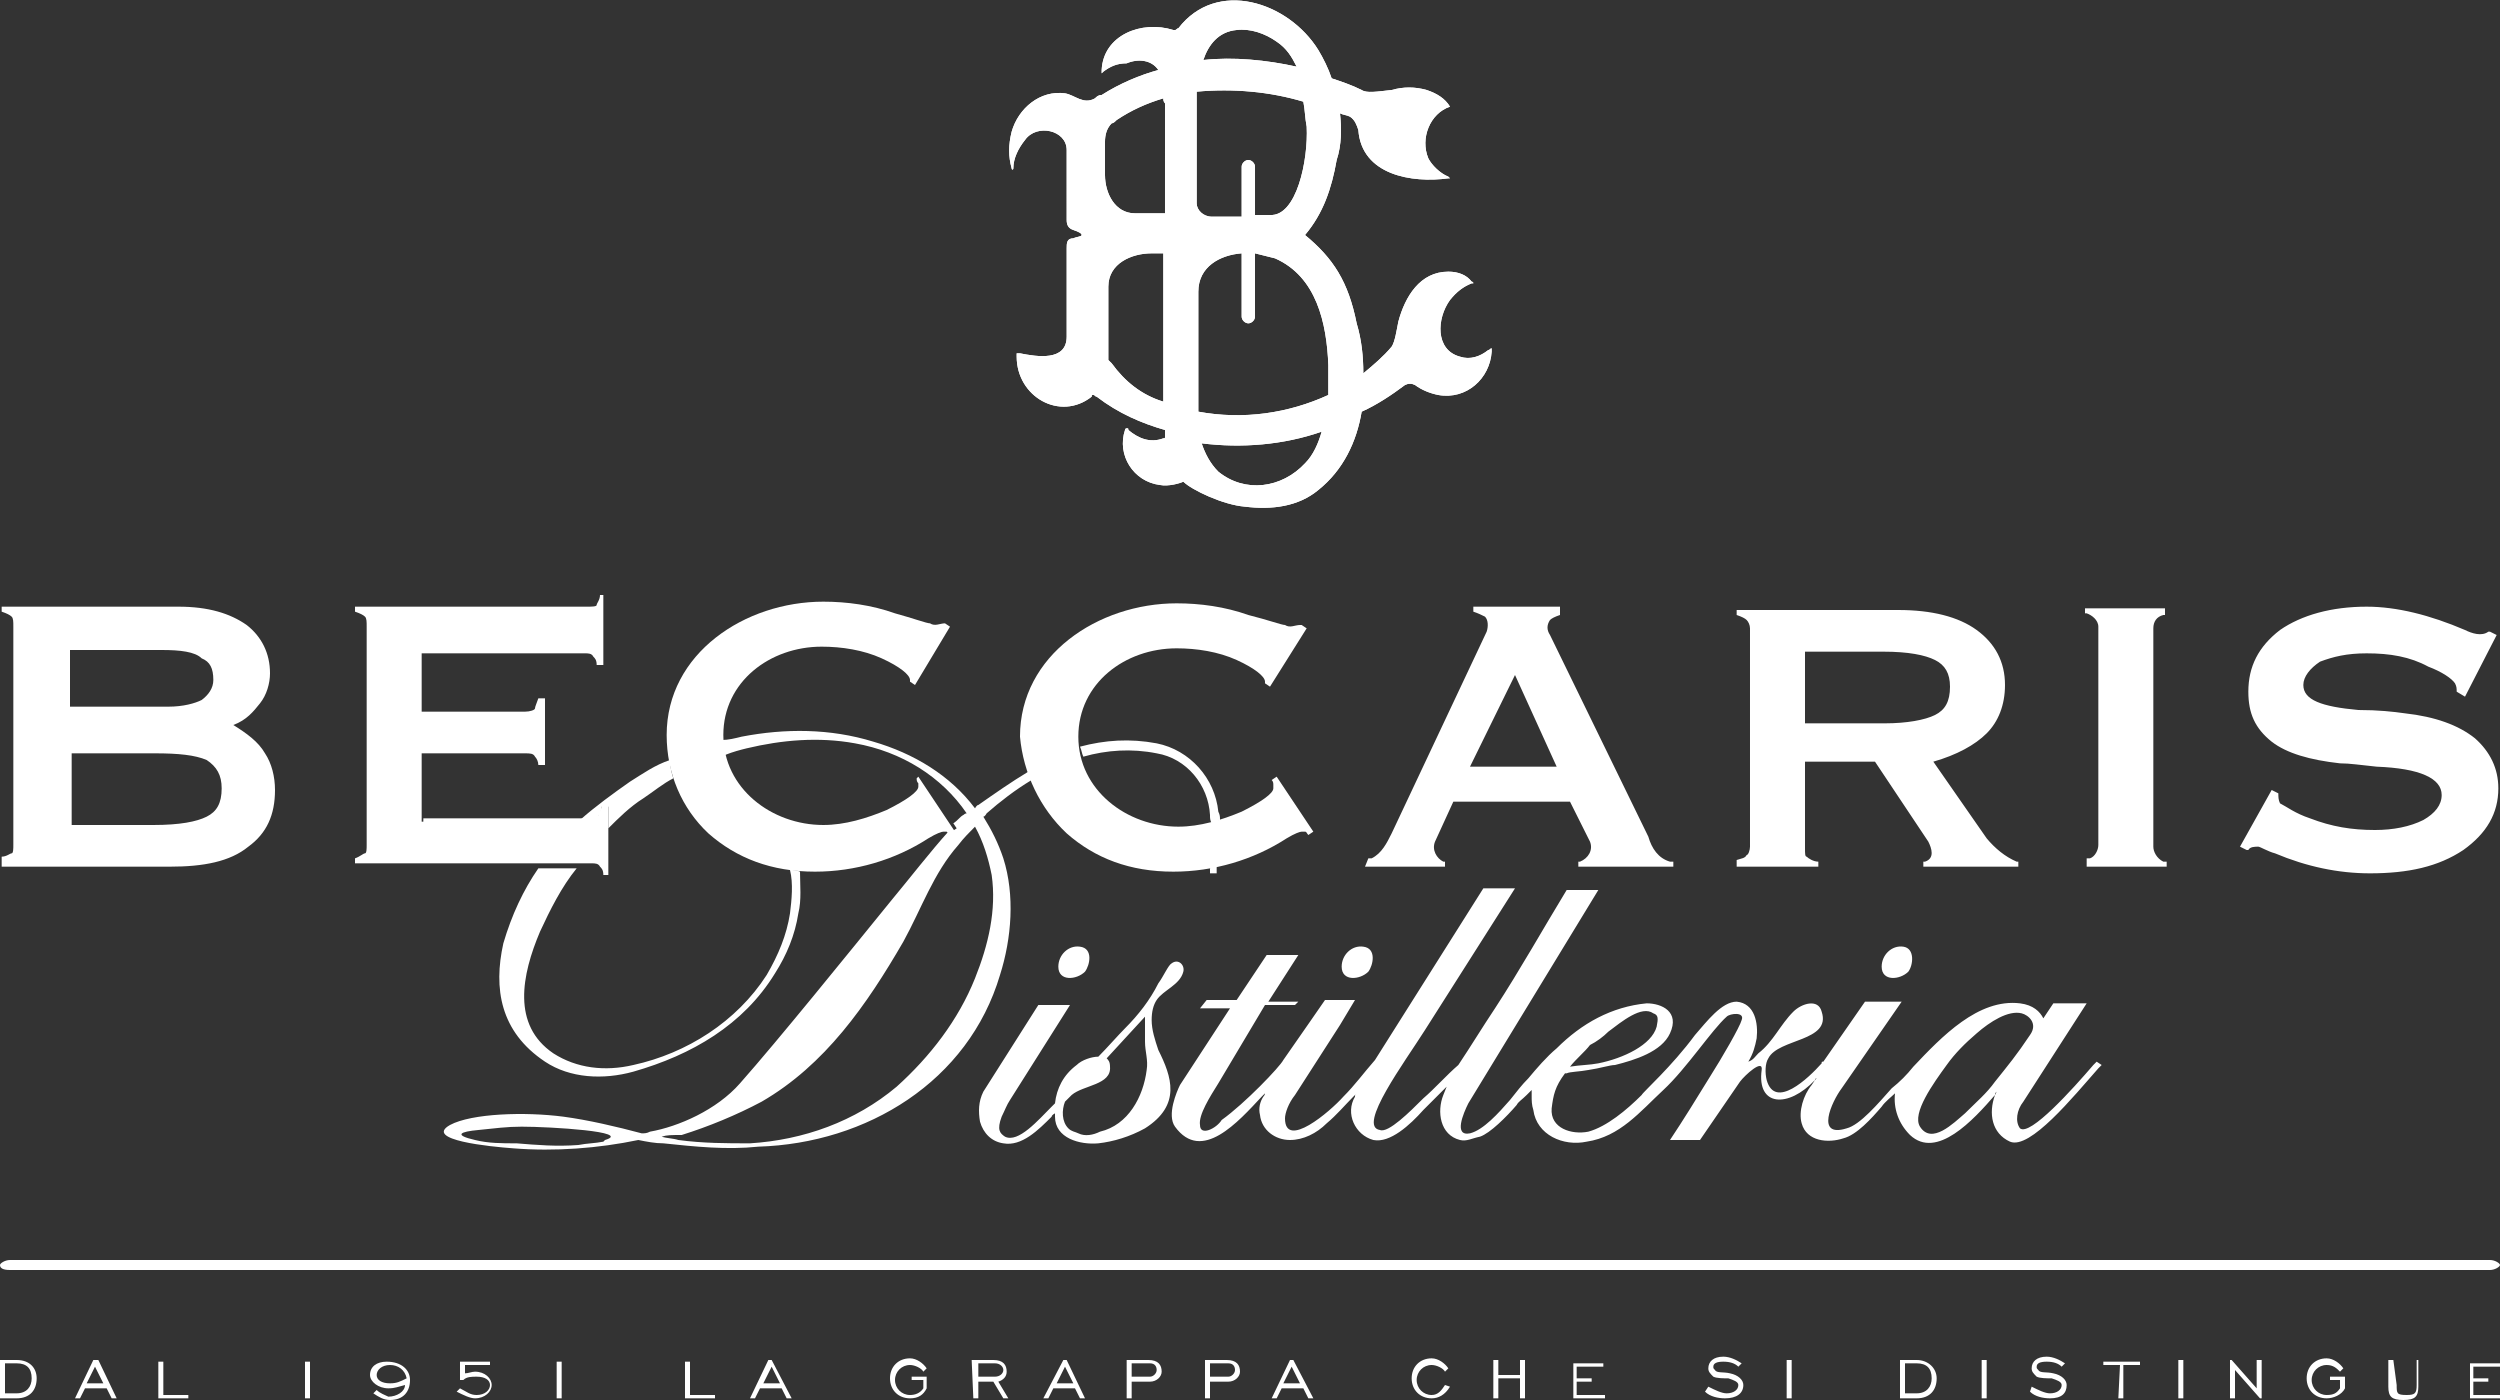
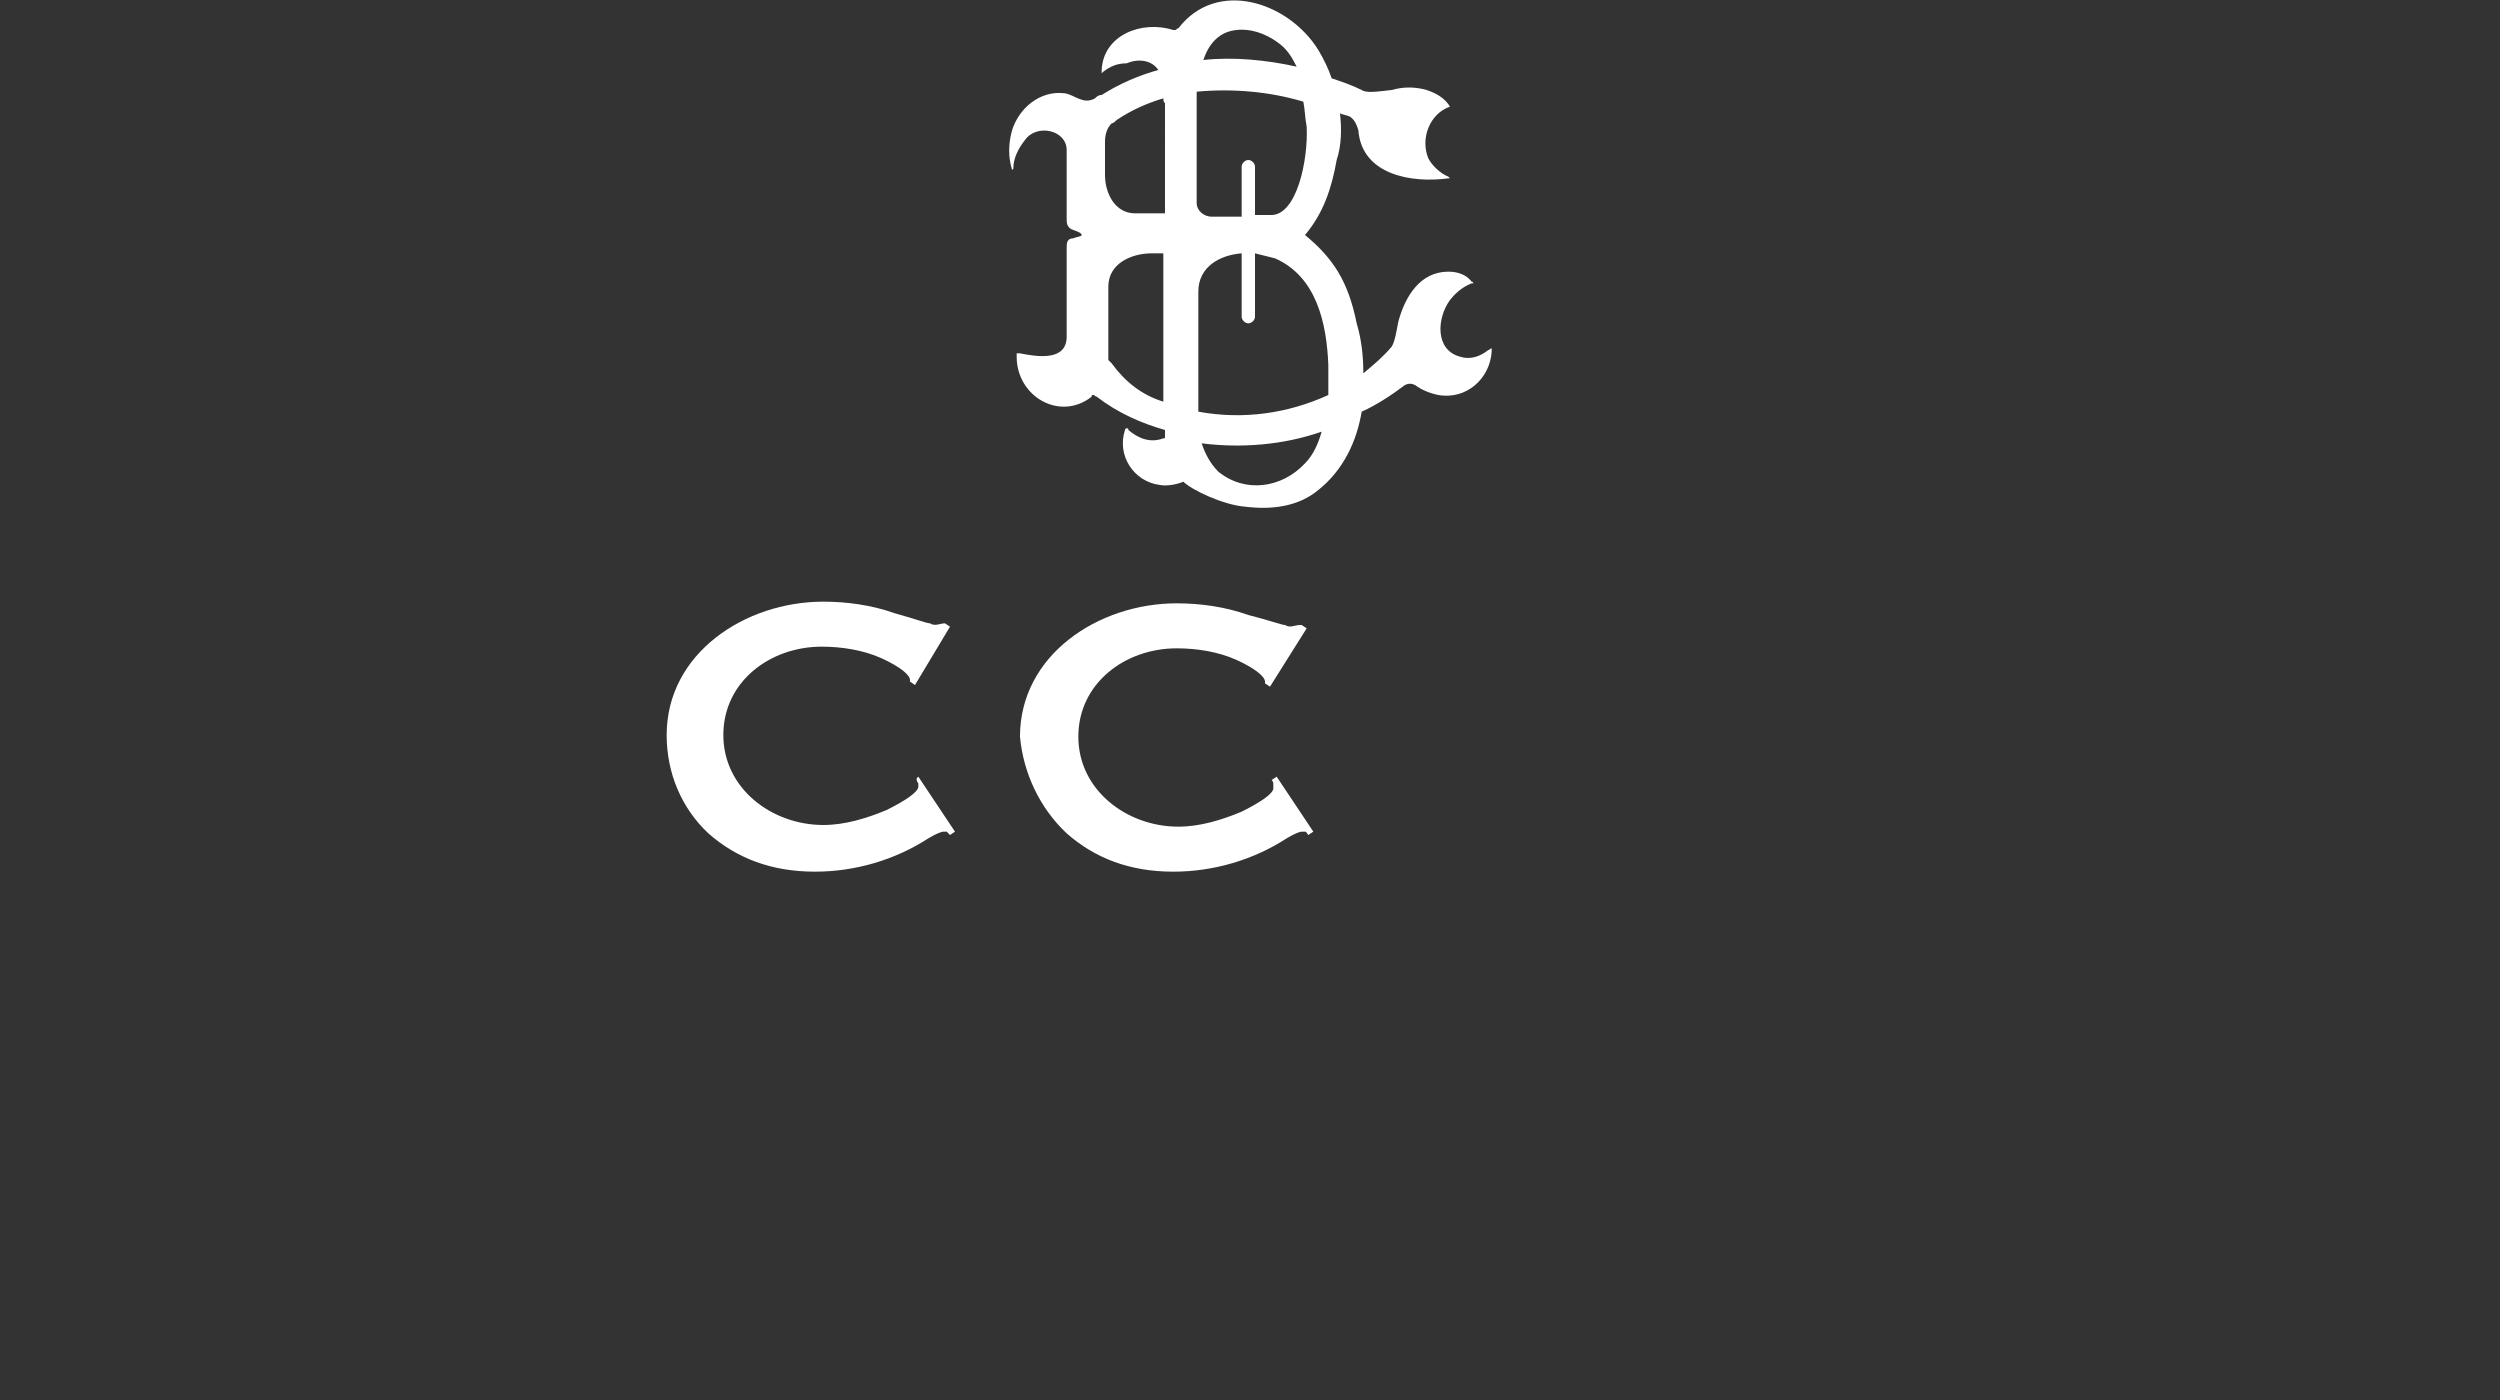
<svg xmlns="http://www.w3.org/2000/svg" version="1.1" id="Livello_1" x="0px" y="0px" width="150px" height="84px" viewBox="0 0 150 84" style="enable-background:new 0 0 150 84;" xml:space="preserve">
  <rect x="0" y="0" width="150" height="84" fill="#333333" stroke="none" />
  <style type="text/css">
	.st0{fill-rule:evenodd;clip-rule:evenodd;fill:#FFFFFF;}
</style>
  <g>
    <g>
-       <path class="st0" d="M134.4,50.8L134.4,50.8l0.4,0.2l0.1,0c0.1-0.2,0.4-0.2,0.6-0.2c0.1,0,0.6,0.3,1,0.4c1.9,0.8,3.8,1.2,5.7,1.2    c2.3,0,4.1-0.4,5.6-1.4c1.4-1,2.1-2.2,2.1-3.7c0-1.2-0.5-2.2-1.4-3c-1-0.8-2.4-1.3-4.2-1.5c-0.7-0.1-1.6-0.2-2.8-0.2    c-2.2-0.2-3.3-0.6-3.3-1.5c0-0.5,0.4-1,1-1.4c0.8-0.3,1.6-0.5,2.8-0.5c1.4,0,2.6,0.2,3.7,0.8c0.8,0.3,1.4,0.7,1.6,1    c0.1,0.2,0.1,0.3,0.1,0.5v0l0.5,0.3l1.9-3.7l-0.4-0.2l-0.1,0c-0.4,0.3-1,0.1-1.4-0.1c-2.1-0.9-4.1-1.4-5.9-1.4    c-2.1,0-3.9,0.5-5.2,1.4c-1.3,1-1.9,2.2-1.9,3.7c0,1.3,0.4,2.2,1.4,3c0.9,0.7,2.3,1.1,4.1,1.3c0.6,0,1.2,0.1,2.2,0.2    c2.6,0.1,3.9,0.7,3.9,1.7c0,0.6-0.4,1.1-1.1,1.5c-0.8,0.4-1.8,0.6-2.9,0.6c-1.4,0-2.6-0.2-3.9-0.7c-0.9-0.3-1.4-0.7-1.8-0.9    c-0.1-0.2-0.1-0.4-0.1-0.6v0l-0.4-0.2L134.4,50.8z M129.2,50.8L129.2,50.8V37.7c0-0.4,0.2-0.7,0.6-0.8h0.1v-0.4h-4.8v0.3h0.1    c0.3,0.1,0.7,0.4,0.7,0.8v13.1c0,0.3-0.2,0.7-0.5,0.8c-0.1,0-0.1,0-0.2,0V52h4.8v-0.3c-0.1,0-0.1,0-0.2,0    C129.4,51.5,129.2,51.1,129.2,50.8z M104.2,52L104.2,52h4.9v-0.3c-0.3,0-0.6-0.2-0.7-0.3c-0.1,0-0.1-0.2-0.1-0.5v-5.2h4.2l3.2,4.8    c0.2,0.4,0.4,1-0.2,1.2c-0.1,0-0.1,0-0.1,0V52h5.7v-0.3c-0.1,0-0.1,0-0.1,0c-0.7-0.3-1.3-0.8-1.8-1.4l-3.2-4.6    c1.4-0.4,2.5-1,3.2-1.7s1.1-1.7,1.1-2.9c0-1.4-0.6-2.5-1.7-3.3c-1.1-0.8-2.7-1.2-4.7-1.2h-9.7v0.3c0.3,0.1,0.5,0.2,0.6,0.3    c0.1,0.1,0.2,0.3,0.2,0.5v13.1c0,0.2-0.1,0.5-0.2,0.5c-0.1,0.2-0.3,0.2-0.6,0.3L104.2,52L104.2,52z M113,39.1L113,39.1h-4.7v4.3    h4.8c1.3,0,2.4-0.2,3-0.5c0.6-0.3,0.9-0.8,0.9-1.7c0-0.8-0.3-1.3-0.9-1.6C115.5,39.3,114.5,39.1,113,39.1z M81.9,52L81.9,52h4.8    v-0.3c-0.1,0-0.1,0-0.1,0c-0.4-0.2-0.7-0.7-0.5-1.2l1.1-2.4h7l1.2,2.4c0.2,0.5-0.1,1-0.6,1.2c-0.1,0-0.1,0-0.1,0v0.3h5.7v-0.3    c-0.1,0-0.1,0-0.2,0c-0.7-0.2-1.1-0.8-1.3-1.5L93,38.1c-0.2-0.3-0.2-0.6,0-0.9c0.1-0.1,0.3-0.2,0.6-0.3v-0.5h-5.2v0.3    c0.3,0.1,0.5,0.2,0.7,0.3c0.2,0.2,0.2,0.6,0.1,0.9l-5.7,12.1c-0.3,0.6-0.6,1.2-1.2,1.5c-0.1,0-0.1,0-0.2,0L81.9,52L81.9,52z     M90.9,40.5L90.9,40.5l-2.7,5.5h5.2L90.9,40.5z M25.3,49.3L25.3,49.3v-4.1h6.2c0.3,0,0.5,0,0.6,0.2c0.1,0.1,0.2,0.3,0.2,0.5h0.4    v-4h-0.4c-0.1,0.3-0.2,0.5-0.2,0.6s-0.3,0.2-0.6,0.2h-6.2v-3.5h2.7h7h0.1c0.2,0,0.4,0,0.5,0.2c0.1,0.1,0.2,0.2,0.2,0.5h0.4v-4.2    H36c0,0.3-0.2,0.5-0.2,0.6s-0.3,0.1-0.6,0.1h-7.4h-6.5v0.3c0.3,0.1,0.5,0.2,0.6,0.3c0.1,0.1,0.1,0.3,0.1,0.6v13.1    c0,0.2,0,0.5-0.1,0.5s-0.3,0.2-0.6,0.3v0.3l14.1,0h0.1c0.2,0,0.4,0,0.5,0.2c0.1,0.1,0.2,0.2,0.2,0.5h0.3v-4.2h-0.4    c0,0.3-0.2,0.5-0.2,0.6s-0.3,0.2-0.6,0.2h-9.9V49.3z M0.1,52L0.1,52h10.1c2,0,3.6-0.3,4.7-1.2c1.1-0.8,1.6-1.9,1.6-3.4    c0-0.8-0.2-1.6-0.6-2.2c-0.4-0.7-1.1-1.2-1.9-1.7c0.8-0.3,1.2-0.8,1.6-1.3c0.4-0.5,0.6-1.2,0.6-1.8c0-1.2-0.5-2.2-1.4-2.9    c-1-0.7-2.3-1.1-4.1-1.1H0.1v0.3c0.3,0.1,0.5,0.2,0.6,0.3c0.1,0.1,0.1,0.3,0.1,0.6v13.1c0,0.2,0,0.5-0.1,0.5s-0.3,0.2-0.6,0.2    L0.1,52L0.1,52z M9.3,45.2L9.3,45.2h-5v4.3h4.9c1.6,0,2.6-0.2,3.2-0.5c0.6-0.3,0.9-0.8,0.9-1.7c0-0.8-0.3-1.3-0.9-1.7    C11.7,45.3,10.7,45.2,9.3,45.2z M9.7,39H4.2v3.4h5.9c0.9,0,1.6-0.2,2-0.4c0.4-0.3,0.7-0.7,0.7-1.2c0-0.7-0.2-1.1-0.7-1.3    C11.7,39.1,10.8,39,9.7,39z" />
      <path class="st0" d="M42.5,50c1.7,1.5,3.8,2.3,6.4,2.3c2.4,0,4.8-0.7,6.8-2c0.5-0.3,0.8-0.4,0.9-0.4c0,0,0.1,0,0.2,0    c0,0,0.1,0.1,0.2,0.2l0.3-0.2l-2.2-3.3L55,46.7c0,0.1,0,0.2,0.1,0.3c0,0,0,0.2,0,0.2c0,0.3-0.7,0.8-1.9,1.4    c-1.2,0.5-2.5,0.9-3.8,0.9c-3.1,0-6-2.2-6-5.4s2.8-5.3,5.9-5.3c1.2,0,2.5,0.2,3.6,0.7c1.1,0.5,1.7,1,1.7,1.3c0,0,0,0.1,0,0.1l0,0    l0.3,0.2l2.1-3.5l-0.3-0.2h0c-0.3,0-0.6,0.2-0.9,0c-0.2,0-1-0.3-2.1-0.6c-1.4-0.5-2.9-0.7-4.3-0.7c-4.7,0-9.4,3.1-9.4,8    C40,46.4,40.9,48.5,42.5,50" />
      <path class="st0" d="M64,50c1.7,1.5,3.8,2.3,6.4,2.3c2.4,0,4.8-0.7,6.8-2c0.5-0.3,0.8-0.4,0.9-0.4s0.1,0,0.2,0    c0.1,0,0.1,0.1,0.2,0.2l0.3-0.2l-2.2-3.3l-0.3,0.2c0.1,0.1,0.1,0.2,0.1,0.3c0,0,0,0.2,0,0.2c0,0.3-0.7,0.8-1.9,1.4    c-1.2,0.5-2.5,0.9-3.8,0.9c-3.1,0-6-2.2-6-5.4s2.8-5.3,5.9-5.3c1.2,0,2.5,0.2,3.6,0.7c1.1,0.5,1.7,1,1.7,1.3c0,0,0,0.1,0,0.1l0,0    l0.3,0.2l2.2-3.5l-0.3-0.2h-0.1c-0.3,0-0.6,0.2-0.9,0c-0.2,0-1-0.3-2.2-0.6c-1.4-0.5-2.9-0.7-4.3-0.7c-4.7,0-9.4,3.1-9.4,8    C61.4,46.4,62.4,48.5,64,50" />
-       <path class="st0" d="M0,75.9c0,0.2,0.2,0.3,0.6,0.3h148.8c0.3,0,0.6-0.2,0.6-0.3s-0.3-0.3-0.6-0.3H0.6C0.3,75.6,0,75.8,0,75.9" />
-       <path class="st0" d="M1,81.6L1,81.6H0v2.3h1c0.8,0,1.2-0.5,1.2-1.2C2.2,82.1,1.8,81.6,1,81.6 M1,81.8L1,81.8    c0.6,0,0.9,0.3,0.9,0.9c0,0.5-0.3,0.9-0.9,0.9H0.3v-1.8H1z M4.5,83.9L4.5,83.9h0.3l0.3-0.6h1.3l0.3,0.6H7l-1.1-2.3H5.6L4.5,83.9z     M5.2,83L5.2,83l0.5-1l0.5,1H5.2z M9.5,83.9L9.5,83.9h1.8v-0.2H9.8v-2H9.5V83.9z M18.3,83.9L18.3,83.9h0.3v-2.2h-0.3V83.9z     M22.6,83.4L22.6,83.4l-0.2,0.2c0.3,0.2,0.6,0.4,1,0.4c0.8,0,1.2-0.5,1.2-1.2c0-0.6-0.5-1.1-1.4-1.1c-0.6,0-1,0.3-1,0.8    c0,0.4,0.5,0.8,1.1,0.8c0.4,0,0.6-0.1,1-0.2c0,0.4-0.5,0.7-1,0.7C23.1,83.7,22.8,83.6,22.6,83.4z M24.4,82.7L24.4,82.7    c-0.4,0.2-0.6,0.3-1,0.3c-0.5,0-0.8-0.2-0.8-0.5c0-0.3,0.3-0.6,0.8-0.6C23.9,81.9,24.3,82.2,24.4,82.7z M27.4,83.5L27.4,83.5    c0.4,0.2,0.8,0.4,1.1,0.4c0.6,0,1-0.4,1-0.8c0-0.4-0.4-0.8-1-0.8c-0.2,0-0.4,0.1-0.6,0.1v-0.5h1.5v-0.2h-1.8v1.1h0.2    c0.2-0.2,0.5-0.2,0.8-0.2c0.5,0,0.8,0.2,0.8,0.5s-0.3,0.6-0.8,0.6c-0.4,0-0.6-0.2-1-0.4L27.4,83.5z M33.4,83.9L33.4,83.9h0.3v-2.2    h-0.3V83.9z M41.1,83.9L41.1,83.9h1.8v-0.2h-1.5v-2h-0.3V83.9z M45,83.9L45,83.9h0.3l0.3-0.6h1.3l0.3,0.6h0.3l-1.2-2.3h-0.2    L45,83.9z M45.8,83L45.8,83l0.5-1l0.5,1H45.8z M55.4,83.3L55.4,83.3c-0.2,0.3-0.5,0.4-0.8,0.4c-0.5,0-0.9-0.4-0.9-0.9    s0.4-0.9,0.9-0.9c0.3,0,0.7,0.2,0.8,0.4l0.2-0.2c-0.2-0.3-0.6-0.6-1-0.6c-0.7,0-1.2,0.5-1.2,1.2c0,0.7,0.5,1.2,1.2,1.2    c0.5,0,0.8-0.2,1-0.6v-0.7h-0.9v0.2h0.7L55.4,83.3L55.4,83.3z M58.4,83.9L58.4,83.9h0.3v-1h0.9l0.6,1h0.3l-0.6-1    c0.3-0.1,0.5-0.3,0.5-0.6c0-0.4-0.2-0.7-0.8-0.7h-1.3L58.4,83.9L58.4,83.9z M58.7,82.6L58.7,82.6v-0.8h1c0.3,0,0.5,0.2,0.5,0.4    s-0.2,0.4-0.5,0.4L58.7,82.6L58.7,82.6z M62.6,83.9L62.6,83.9h0.3l0.3-0.6h1.3l0.3,0.6h0.3L64,81.6h-0.2L62.6,83.9z M63.4,83    L63.4,83l0.5-1l0.5,1H63.4z M67.6,83.9L67.6,83.9h0.3v-1H69c0.4,0,0.7-0.3,0.7-0.6c0-0.4-0.2-0.7-0.8-0.7h-1.3V83.9z M67.9,82.6    L67.9,82.6v-0.8H69c0.3,0,0.4,0.2,0.4,0.4s-0.2,0.4-0.4,0.4L67.9,82.6L67.9,82.6z M72.3,83.9L72.3,83.9h0.3v-1h1.1    c0.4,0,0.7-0.3,0.7-0.6c0-0.4-0.2-0.7-0.8-0.7h-1.3L72.3,83.9L72.3,83.9z M72.6,82.6L72.6,82.6v-0.8h1.1c0.3,0,0.4,0.2,0.4,0.4    s-0.2,0.4-0.4,0.4L72.6,82.6L72.6,82.6z M76.3,83.9L76.3,83.9h0.3l0.3-0.6h1.3l0.3,0.6h0.3l-1.2-2.3h-0.2L76.3,83.9z M77,83L77,83    l0.5-1l0.5,1H77z M86.7,83.1L86.7,83.1c-0.2,0.3-0.4,0.6-0.8,0.6c-0.5,0-0.9-0.4-0.9-0.9s0.4-0.9,0.9-0.9c0.3,0,0.7,0.2,0.8,0.4    l0.2-0.2c-0.2-0.3-0.6-0.6-1-0.6c-0.7,0-1.2,0.5-1.2,1.2c0,0.7,0.5,1.2,1.2,1.2c0.4,0,0.8-0.2,1.1-0.7L86.7,83.1z M89.6,83.9    L89.6,83.9h0.3v-1.2h1.3v1.2h0.3v-2.3h-0.3v0.9h-1.3v-0.9h-0.3V83.9z M94.4,83.9L94.4,83.9h1.9v-0.2h-1.7v-0.8h0.9v-0.2h-0.9v-0.7    h1.6v-0.2h-1.8V83.9z M102.3,83.5L102.3,83.5c0.3,0.3,0.8,0.4,1.2,0.4c0.7,0,1.1-0.3,1.1-0.8c0-0.3-0.3-0.6-0.8-0.7    c-0.4-0.1-0.8,0-0.9-0.2c-0.1-0.1-0.1-0.1-0.1-0.2c0-0.2,0.2-0.3,0.6-0.3s0.7,0.1,0.9,0.3l0.2-0.2c-0.3-0.2-0.7-0.4-1.1-0.4    c-0.6,0-0.9,0.3-0.9,0.7c0,0.2,0.1,0.3,0.3,0.5c0.2,0.1,0.6,0.1,0.9,0.1c0.3,0.1,0.6,0.2,0.6,0.4c0,0.3-0.3,0.5-0.7,0.5    c-0.3,0-0.7-0.2-1.1-0.4L102.3,83.5z M107.2,83.9L107.2,83.9h0.3v-2.3h-0.3V83.9z M115,81.6L115,81.6h-1v2.3h1    c0.8,0,1.2-0.5,1.2-1.2C116.2,82.1,115.7,81.6,115,81.6z M115,81.8L115,81.8c0.6,0,0.9,0.3,0.9,0.9c0,0.5-0.3,0.9-0.9,0.9h-0.7    v-1.8H115z M118.9,83.9L118.9,83.9h0.3v-2.3h-0.3V83.9z M121.8,83.5L121.8,83.5c0.3,0.3,0.8,0.4,1.2,0.4c0.7,0,1-0.3,1-0.8    c0-0.3-0.3-0.6-0.8-0.7c-0.4-0.1-0.8,0-0.9-0.2c-0.1-0.1-0.1-0.1-0.1-0.2c0-0.2,0.2-0.3,0.6-0.3s0.7,0.1,0.9,0.3l0.2-0.2    c-0.3-0.2-0.7-0.4-1.1-0.4c-0.6,0-0.9,0.3-0.9,0.7c0,0.2,0.1,0.3,0.3,0.5c0.2,0.1,0.6,0.1,0.9,0.1c0.3,0.1,0.6,0.2,0.6,0.4    c0,0.3-0.3,0.5-0.7,0.5c-0.3,0-0.7-0.2-1.1-0.4L121.8,83.5z M127.1,83.9L127.1,83.9h0.3v-2h1v-0.2h-2.2v0.2h1L127.1,83.9    L127.1,83.9z M130.7,83.9L130.7,83.9h0.3v-2.3h-0.3V83.9z M133.8,83.9L133.8,83.9h0.3v-1.7l1.5,1.7h0.1v-2.3h-0.3v1.7l-1.5-1.7    h-0.1V83.9z M140.4,83.3L140.4,83.3c-0.2,0.3-0.4,0.4-0.8,0.4c-0.5,0-0.9-0.4-0.9-0.9s0.4-0.9,0.9-0.9c0.4,0,0.6,0.2,0.8,0.4    l0.2-0.2c-0.2-0.3-0.6-0.6-1-0.6c-0.7,0-1.2,0.5-1.2,1.2c0,0.7,0.5,1.2,1.2,1.2c0.4,0,0.9-0.2,1.1-0.6v-0.7h-0.9v0.2h0.6    L140.4,83.3L140.4,83.3z M143.6,81.6L143.6,81.6h-0.3v1.6c0,0.6,0.2,0.8,0.9,0.8s0.9-0.2,0.9-0.8v-1.6H145v1.5    c0,0.5-0.1,0.6-0.6,0.6c-0.6,0-0.6-0.1-0.6-0.6L143.6,81.6L143.6,81.6z M148.1,83.9h1.9v-0.2h-1.6v-0.8h0.9v-0.2h-0.9v-0.7h1.6    v-0.2h-1.8V83.9z" />
-       <path class="st0" d="M73,52L73,52c-0.2,0-0.3,0-0.4,0.1c0,0,0,0.1,0,0.2v0.1l0.4,0v-0.1C73,52.2,73,52.1,73,52 M65,45.4L65,45.4    c1.4-0.4,2.9-0.5,4.4-0.2c1.8,0.3,3.1,1.9,3.2,3.7c0,0.2,0,0.3,0.1,0.5c0.2,0,0.3-0.1,0.5-0.2c0-0.2,0-0.3-0.1-0.5    c-0.2-2-1.7-3.7-3.7-4.1c-1.6-0.3-3.1-0.2-4.6,0.2C64.9,45,64.9,45.2,65,45.4z M43.5,45.3L43.5,45.3c0.5-0.2,0.9-0.3,1.3-0.4    c2.1-0.5,4.3-0.7,6.5-0.3c2.8,0.5,5.2,2,6.7,4.2c0,0-0.1,0-0.2,0.1c-0.2,0.1-0.3,0.3-0.6,0.5l0.2,0.3l-0.3,0.2    C57,50,57,50,56.9,49.9c-1,1.1-2.4,2.9-3.4,4.1c-2.6,3.2-6.8,8.4-9.1,11c-1.4,1.6-3.7,2.6-5.4,2.9c-0.2,0.1-0.3,0.1-0.5,0.1    c-1.5-0.4-3.2-0.8-4.7-1c-2.3-0.3-5.5-0.2-6.8,0.5c-1.6,0.9,2.4,1.3,3.8,1.4c2.5,0.2,5.1,0,7.5-0.5c0.5,0.1,1,0.2,1.5,0.2    c1.9,0.2,3.8,0.4,5.7,0.2C52,68.6,58.1,64.9,60,58.5c0.7-2.2,0.9-4.8,0.2-7c-0.3-0.9-0.7-1.7-1.2-2.5c0.1,0,0.2-0.2,0.2-0.2    c0.8-0.7,1.7-1.4,2.7-2c0-0.2-0.1-0.3-0.2-0.5c-1,0.6-2,1.3-3,2c-0.1,0-0.2,0.2-0.2,0.2c-1.5-2-3.7-3.3-6.1-4    c-2.6-0.8-5.3-0.8-7.9-0.3c-0.4,0.1-0.8,0.2-1.2,0.2C43.3,44.7,43.4,45,43.5,45.3z M40.4,46.7L40.4,46.7c-0.6,0.3-1.2,0.8-1.8,1.2    c-0.8,0.5-1.5,1.2-2.1,1.8v-1.3h-0.4c0,0.3-0.2,0.5-0.2,0.6s-0.3,0.2-0.6,0.2h-0.5c0.9-0.8,2-1.6,3-2.3c0.8-0.5,1.5-1,2.4-1.3    C40.2,46,40.3,46.4,40.4,46.7z M47.4,52.2L47.4,52.2c0.2,0.8,0.1,1.8,0,2.6c-0.2,1.3-0.7,2.5-1.4,3.7c-1.8,2.8-4.8,4.7-8,5.4    c-1.7,0.4-3.4,0.2-4.8-0.7c-2.5-1.7-1.9-4.7-0.8-7.3c0.6-1.3,1.3-2.7,2.2-3.8h-2.3c-0.9,1.3-1.6,2.8-2.1,4.5    c-0.6,2.7-0.2,5.3,2.5,7.1c1.5,1,3.5,1.1,5.3,0.6c3.5-1,6.6-2.8,8.5-5.9c0.7-1.1,1.2-2.3,1.4-3.6c0.2-0.8,0.1-1.7,0.1-2.5    C47.8,52.2,47.6,52.2,47.4,52.2z M119.8,65.5L119.8,65.5l-0.1,0.2c-0.4,1.1-0.2,2.3,0.9,2.8c1.2,0.5,3.8-2.7,5.3-4.4l0.2-0.2    l-0.3-0.2l-0.2,0.2c-1.2,1.4-3.8,4.3-4.4,3.8c-0.3-0.4-0.2-1.1,0.2-1.6l3.8-5.9h-2l-0.6,0.9c-0.2-0.4-0.6-0.8-1.4-0.9    c-2.5-0.3-4.7,2-6.4,3.8c-0.4,0.5-0.8,0.9-1.3,1.3c-0.8,0.9-1.9,2.2-2.7,2.4c-1.9,0.6-0.9-1.6-0.3-2.4l3.6-5.2h-2.2l-2.5,3.6    c-0.1,0-0.1,0-0.1,0.1c-0.8,0.9-2.8,2.8-3.3,1c-0.1-0.4-0.1-1,0.1-1.3c0.6-1.2,3.8-1,3.2-2.8c-0.2-0.8-1.2-0.5-1.7,0    c-0.8,0.8-1.2,1.8-2.1,2.5c-0.2,0.2-0.3,0.4-0.6,0.5c0.3-0.5,0.4-0.9,0.5-1.4c0.1-0.9-0.1-2.1-1.2-2.2c-0.9,0-1.8,1.2-2.5,2    c-1.4,1.9-3.1,3.4-3.2,3.6c-0.9,0.9-2.1,1.9-3.2,2.2c-1,0.2-2.3-0.2-2.2-1.4c0.1-0.8,0.2-1.3,0.8-2.1h0.1c0.2-0.1,0.8-0.1,1.3-0.2    c0.7-0.1,1.3-0.3,1.6-0.3c1.2-0.3,2.8-0.8,3.3-1.9c0.6-1.3-0.5-1.8-1.4-1.8c-2.1,0.2-3.9,1.2-5.4,2.7c-0.6,0.5-1.2,1.2-1.7,1.8    c-0.4,0.4-0.7,0.8-1.1,1.3c-0.7,0.8-1.6,1.8-2.4,2c-1,0.2-0.4-1.2-0.1-1.8l7.8-12.8h-1.9c-1.4,2.3-2.8,4.8-4.3,7.1    c-0.8,1.2-1.4,2.2-2.2,3.4c-0.7,0.6-1.4,1.4-2.1,2c-0.8,0.8-2.1,2.1-2.6,1.9c-1.4-0.2,1.5-4.1,2.7-6l5.4-8.5h-1.9l-6.5,10.3    c-0.7,0.8-1.2,1.5-1.9,2.2c-0.8,0.9-3.5,3.2-3.5,1.3c0-0.3,0.2-0.9,0.6-1.4l2.7-4.2l0.9-1.5h-1.8l-0.9,1.3l-1.6,2.3    c-0.2,0.4-2.3,2.6-3.7,3.6C73,67.7,72,68.2,72,67.5c-0.1-0.6,0.6-1.7,1.1-2.5l2.8-4.7h1.8l0.2-0.2h-1.8l1.8-2.8H76L74.2,60h-1.8    L72,60.5h1.8l-3,4.6c-0.2,0.4-0.8,1.8-0.3,2.5c1.6,2.2,3.8-0.3,5.2-1.8c0.2-0.2,0.2-0.2,0.2-0.2c0,0.1-0.1,0.2-0.1,0.2    c-0.2,0.3-0.3,0.7-0.2,1.1c0.1,0.9,0.9,1.5,1.8,1.5c0.8,0,1.6-0.4,2.2-1c0.6-0.5,1.1-1.1,1.6-1.6c0.1-0.1,0.1-0.1,0.2-0.2    c-0.1,0.1-0.1,0.1-0.1,0.2c-0.6,1,0,2.3,1.1,2.6c1,0.2,2.2-0.9,3-1.8c0.4-0.4,1-1,1.4-1.4l-0.2,0.5c-0.4,1-0.2,2.4,1,2.7    c0.4,0.1,0.7-0.1,1.2-0.2c0.6-0.2,1.6-1.2,2.2-1.9c0.1-0.2,0.3-0.3,0.6-0.6l0.3-0.3v0.4c0,0.2,0,0.5,0.1,0.8    c0.2,1.5,1.8,2.2,3.2,1.9c2-0.3,3.2-1.8,4.6-3.1c1.4-1.3,2.9-3.6,3.8-4.4c0.2-0.2,1.1-0.3,0.9,0.2c-0.1,0.4-1.2,2.3-1.9,3.4    c-0.8,1.3-1.6,2.6-2.4,3.8h1.8l2.4-3.5c0.3-0.4,1.4-1.4,1.3-0.7c-0.3,2.2,1.6,2.3,3.2,0.6c0-0.1,0.1-0.1,0.1-0.1l0,0l-0.1,0.1    l-0.2,0.3c-0.5,0.6-0.8,1.6-0.6,2.3c0.3,1.1,1.6,1.2,2.5,0.9c0.8-0.2,1.7-1.2,2.3-1.9c0.2-0.3,0.6-0.6,0.8-0.8    c-0.1,0.9,0.2,1.8,0.9,2.5c1.6,1.5,3.8-0.9,5.1-2.4C119.7,65.6,119.7,65.6,119.8,65.5z M121.3,60.8L121.3,60.8    c-0.8-0.2-1.9,0.5-2.7,1.2c-0.7,0.6-1.3,1.2-1.8,1.9c-0.8,1.1-2.1,2.9-1.6,3.7c0.7,1.1,2-0.2,2.7-0.8c0.7-0.7,1.3-1.2,1.8-1.9    c0.8-1,1.3-1.6,2.1-2.8C122.3,61.4,121.7,60.9,121.3,60.8z M114.2,56.8L114.2,56.8c-0.7-0.1-1.3,0.5-1.3,1.2    c0,0.9,1.1,0.8,1.6,0.3C114.8,57.9,114.9,56.9,114.2,56.8z M94.2,64L94.2,64L94.2,64c0.6-0.1,1.2-0.1,1.7-0.2    c1.5-0.3,3.2-1.1,3.5-2.2c0.1-0.5,0.1-0.7-0.2-0.8c-0.7-0.5-1.9,0.5-2.7,1.1c-0.3,0.3-0.7,0.6-1.1,0.8    C95.1,63.1,94.6,63.5,94.2,64L94.2,64z M81.8,56.8L81.8,56.8c-0.7-0.1-1.3,0.5-1.3,1.2c0,0.9,1.1,0.8,1.6,0.3    C82.4,57.9,82.6,56.9,81.8,56.8z M60.6,66L60.6,66l3.6-5.7h-1.9L59,65.5c-0.3,0.6-0.3,1.2-0.2,1.8c0.2,0.7,0.7,1.2,1.4,1.3    c1.1,0.2,2.1-0.8,2.9-1.6c0-0.1,0.2-0.2,0.2-0.2c0,0.1,0,0.1,0,0.2c0,1.3,1.5,1.7,2.6,1.6c0.9-0.1,1.9-0.4,2.8-0.9    c2.2-1.4,1.6-3.1,0.8-4.7c-0.2-0.6-0.4-1.2-0.4-1.8c0-0.5,0.1-0.9,0.3-1.2c0.4-0.6,1.4-0.9,1.6-1.7c0.1-0.4-0.3-0.8-0.7-0.5    c-0.2,0.1-0.5,0.8-0.8,1.2c-0.5,1-1.2,1.9-2,2.7c-0.4,0.4-1.1,1.2-1.6,1.7c-0.4,0-1,0.2-1.3,0.5c-0.8,0.6-1.2,1.4-1.3,2.3    l-0.2,0.2c-0.8,0.8-2,2.2-2.8,1.8c-0.3-0.2-0.5-0.4-0.2-1.2C60.3,66.6,60.4,66.3,60.6,66z M66.4,63.5L66.4,63.5    c0.1,0.1,0.2,0.2,0.2,0.5c0.1,1.1-1.6,1.1-2.3,1.7c-0.2,0.2-0.3,0.3-0.4,0.4c-0.2,0.5-0.2,1.2,0.2,1.6c0.2,0.2,0.4,0.2,0.6,0.3    c0.4,0.2,0.9,0.1,1.3-0.1c1.7-0.4,2.6-2.1,2.8-3.7c0.1-0.6-0.1-1.1-0.1-1.7c0-0.5,0-1,0-1.5L66.4,63.5z M64.8,56.8L64.8,56.8    c-0.7-0.1-1.3,0.5-1.3,1.2c0,0.9,1.1,0.8,1.6,0.3C65.4,57.9,65.6,56.9,64.8,56.8z M39.7,68.2L39.7,68.2c0.3,0.1,0.7,0.1,1,0.2    c1.5,0.2,2.9,0.2,4.3,0.2c3.2-0.2,6.3-1.3,8.8-3.4c2-1.8,3.7-4,4.7-6.5c0.8-2,1.3-4.1,1-6.2c-0.2-1-0.5-2-1-2.9    c-0.3,0.3-0.7,0.7-1,1.1c-1.5,1.7-2.2,3.8-3.3,5.8c-2.2,3.8-4.7,7.4-8.5,9.6c-1.5,0.8-3.2,1.5-4.8,2C40.3,68.1,40,68.1,39.7,68.2z     M36.3,68.4c1.7-0.5-3.3-0.8-5-0.8c-0.9,0-1.6,0.1-2.6,0.2c-1.1,0.1-1.5,0.3-0.2,0.6c0.8,0.2,1.6,0.2,2.5,0.2    c1.2,0.1,2.4,0.2,3.7,0.1c0.5-0.1,1-0.1,1.5-0.2L36.3,68.4z" />
-       <path class="st0" d="M72.2,3.6L72.2,3.6c1.8-0.2,3.8,0,5.6,0.4c-0.3-0.6-0.6-1.1-1.2-1.5C75.9,2,75,1.7,74.2,1.8    C73.1,1.9,72.5,2.7,72.2,3.6 M79.3,25.9L79.3,25.9c-2.3,0.8-4.8,1-7.2,0.7c0.2,0.6,0.5,1.2,1,1.7c1.6,1.3,3.8,1,5.2-0.5    C78.8,27.3,79.1,26.6,79.3,25.9z M81.8,22.4L81.8,22.4c0.6-0.5,1.2-1,1.7-1.6c0.2-0.3,0.3-1,0.4-1.5c0.4-1.5,1.3-3,3-3    c0.6,0,1.1,0.2,1.4,0.6c0,0,0.1,0,0.1,0.1c-0.1,0-0.1,0-0.1,0c-0.5,0.2-0.9,0.5-1.3,1c-0.8,1.1-0.9,3,0.6,3.4    c0.6,0.2,1.2,0,1.7-0.4c0.1,0,0.1-0.1,0.2-0.1c0,0,0,0.1,0,0.2c-0.1,1.6-1.5,2.9-3.2,2.6c-0.5-0.1-1-0.3-1.4-0.6    c-0.2-0.1-0.4-0.1-0.6,0c-0.8,0.6-1.7,1.2-2.6,1.6c-0.3,1.8-1.1,3.5-2.6,4.7c-1.2,1-2.8,1.2-4.4,1c-1.3-0.1-3.2-1-3.7-1.5H71    c-0.2,0.1-0.9,0.3-1.4,0.2c-1.6-0.2-2.6-1.8-2.1-3.3c0-0.1,0.1-0.1,0.1-0.1c0.1,0,0.1,0,0.1,0.1c0.6,0.5,1.3,0.8,2.1,0.5    c0.1,0,0.1,0,0.1-0.1v-0.4c-1.4-0.4-2.8-1-4.1-2c-0.1,0-0.1-0.1-0.2-0.1c-0.1,0-0.1,0-0.1,0.1c-1.9,1.5-4.5,0-4.5-2.4    c0,0,0-0.1,0-0.2c0,0,0.1,0,0.2,0c1,0.2,2.8,0.5,2.8-1v-4.9v-0.4c0-0.3,0-0.6,0.4-0.6c0.2-0.1,0.5-0.1,0.5-0.2s-0.2-0.2-0.5-0.3    c-0.3-0.1-0.4-0.3-0.4-0.6V9c0-1.2-1.8-1.6-2.5-0.6c-0.4,0.5-0.7,1.1-0.7,1.7c0,0.1-0.1,0.1-0.1,0c-0.2-0.7-0.2-1.4,0-2.2    c0.4-1.4,1.7-2.5,3.2-2.3c0.6,0.1,1.1,0.7,1.8,0.3c0.1-0.1,0.2-0.2,0.4-0.2c1.1-0.7,2.3-1.2,3.4-1.5c-0.4-0.6-1.2-0.7-1.9-0.4    C67,3.8,66.6,4,66.2,4.3c-0.1,0.1-0.1,0.1-0.1,0.1c0-0.1,0-0.1,0-0.2c0.1-2.1,2.4-3,4.3-2.4c0.1,0,0.1,0,0.1,0    c0.1,0,0.1-0.1,0.2-0.1c2.3-3,6.6-1.6,8.4,1.3c0.3,0.5,0.6,1.1,0.8,1.7c0.6,0.2,1.2,0.4,1.8,0.7c0.3,0.2,0.9,0.1,1.8,0    c0.7-0.2,1.4-0.2,2.1,0c0.6,0.2,1.1,0.5,1.4,1H87c-1.2,0.4-1.8,1.9-1.3,3.1c0.2,0.4,0.7,0.9,1.2,1.1l0.1,0.1c0,0-0.1,0-0.1,0    c-2.2,0.3-5.2-0.2-5.4-2.9c-0.1-0.3-0.2-0.6-0.5-0.8c-0.2-0.1-0.4-0.1-0.6-0.2c0.1,0.9,0.1,1.9-0.2,2.8c-0.3,1.7-0.8,3.2-1.9,4.5    c1.7,1.4,2.6,2.8,3.1,5.3C81.7,20.4,81.8,21.4,81.8,22.4z M69.8,5.9L69.8,5.9c-1,0.3-1.9,0.7-2.8,1.3c-0.1,0.1-0.2,0.2-0.3,0.2    c-0.3,0.3-0.4,0.7-0.4,1.1v2c0,1.1,0.6,2.3,1.8,2.3h1.8V6.2C69.8,6.1,69.8,6,69.8,5.9z M69.8,15.2L69.8,15.2h-0.7    c-1.2,0-2.6,0.6-2.6,2v4.4c0.1,0.1,0.1,0.1,0.2,0.2c0.8,1.1,1.8,1.9,3.1,2.3V15.2z M74.5,12.9L74.5,12.9V10c0-0.2,0.2-0.4,0.4-0.4    c0.2,0,0.4,0.2,0.4,0.4v2.9h0.9c1.6,0.1,2.3-3.3,2.2-5.3c-0.1-0.5-0.1-1-0.2-1.5c-2-0.6-4.2-0.8-6.4-0.6v0.1v6.6    c0,0.4,0.4,0.8,0.9,0.8H74.5z M75.3,15.2V19c0,0.2-0.2,0.4-0.4,0.4c-0.2,0-0.4-0.2-0.4-0.4v-3.8c-1.3,0.1-2.6,0.8-2.6,2.3v7.2    c2.7,0.5,5.4,0.1,7.8-1c0-0.6,0-1.2,0-1.8c-0.1-2.5-0.7-5.3-3.2-6.4C76.1,15.4,75.7,15.3,75.3,15.2z" />
      <path class="st0" d="M72.2,3.6L72.2,3.6c1.8-0.2,3.8,0,5.6,0.4c-0.3-0.6-0.6-1.1-1.2-1.5C75.9,2,75,1.7,74.2,1.8    C73.1,1.9,72.5,2.7,72.2,3.6 M79.3,25.9L79.3,25.9c-2.3,0.8-4.8,1-7.2,0.7c0.2,0.6,0.5,1.2,1,1.7c1.6,1.3,3.8,1,5.2-0.5    C78.8,27.3,79.1,26.6,79.3,25.9z M81.8,22.4L81.8,22.4c0.6-0.5,1.2-1,1.7-1.6c0.2-0.3,0.3-1,0.4-1.5c0.4-1.5,1.3-3,3-3    c0.6,0,1.1,0.2,1.4,0.6c0,0,0.1,0,0.1,0.1c-0.1,0-0.1,0-0.1,0c-0.5,0.2-0.9,0.5-1.3,1c-0.8,1.1-0.9,3,0.6,3.4    c0.6,0.2,1.2,0,1.7-0.4c0.1,0,0.1-0.1,0.2-0.1c0,0,0,0.1,0,0.2c-0.1,1.6-1.5,2.9-3.2,2.6c-0.5-0.1-1-0.3-1.4-0.6    c-0.2-0.1-0.4-0.1-0.6,0c-0.8,0.6-1.7,1.2-2.6,1.6c-0.3,1.8-1.1,3.5-2.6,4.7c-1.2,1-2.8,1.2-4.4,1c-1.3-0.1-3.2-1-3.7-1.5H71    c-0.2,0.1-0.9,0.3-1.4,0.2c-1.6-0.2-2.6-1.8-2.1-3.3c0-0.1,0.1-0.1,0.1-0.1c0.1,0,0.1,0,0.1,0.1c0.6,0.5,1.3,0.8,2.1,0.5    c0.1,0,0.1,0,0.1-0.1v-0.4c-1.4-0.4-2.8-1-4.1-2c-0.1,0-0.1-0.1-0.2-0.1c-0.1,0-0.1,0-0.1,0.1c-1.9,1.5-4.5,0-4.5-2.4    c0,0,0-0.1,0-0.2c0,0,0.1,0,0.2,0c1,0.2,2.8,0.5,2.8-1v-4.9v-0.4c0-0.3,0-0.6,0.4-0.6c0.2-0.1,0.5-0.1,0.5-0.2s-0.2-0.2-0.5-0.3    c-0.3-0.1-0.4-0.3-0.4-0.6V9c0-1.2-1.8-1.6-2.5-0.6c-0.4,0.5-0.7,1.1-0.7,1.7c0,0.1-0.1,0.1-0.1,0c-0.2-0.7-0.2-1.4,0-2.2    c0.4-1.4,1.7-2.5,3.2-2.3c0.6,0.1,1.1,0.7,1.8,0.3c0.1-0.1,0.2-0.2,0.4-0.2c1.1-0.7,2.3-1.2,3.4-1.5c-0.4-0.6-1.2-0.7-1.9-0.4    C67,3.8,66.6,4,66.2,4.3c-0.1,0.1-0.1,0.1-0.1,0.1c0-0.1,0-0.1,0-0.2c0.1-2.1,2.4-3,4.3-2.4c0.1,0,0.1,0,0.1,0    c0.1,0,0.1-0.1,0.2-0.1c2.3-3,6.6-1.6,8.4,1.3c0.3,0.5,0.6,1.1,0.8,1.7c0.6,0.2,1.2,0.4,1.8,0.7c0.3,0.2,0.9,0.1,1.8,0    c0.7-0.2,1.4-0.2,2.1,0c0.6,0.2,1.1,0.5,1.4,1H87c-1.2,0.4-1.8,1.9-1.3,3.1c0.2,0.4,0.7,0.9,1.2,1.1l0.1,0.1c0,0-0.1,0-0.1,0    c-2.2,0.3-5.2-0.2-5.4-2.9c-0.1-0.3-0.2-0.6-0.5-0.8c-0.2-0.1-0.4-0.1-0.6-0.2c0.1,0.9,0.1,1.9-0.2,2.8c-0.3,1.7-0.8,3.2-1.9,4.5    c1.7,1.4,2.6,2.8,3.1,5.3C81.7,20.4,81.8,21.4,81.8,22.4z M69.8,5.9L69.8,5.9c-1,0.3-1.9,0.7-2.8,1.3c-0.1,0.1-0.2,0.2-0.3,0.2    c-0.3,0.3-0.4,0.7-0.4,1.1v2c0,1.1,0.6,2.3,1.8,2.3h1.8V6.2C69.8,6.1,69.8,6,69.8,5.9z M69.8,15.2L69.8,15.2h-0.7    c-1.2,0-2.6,0.6-2.6,2v4.4c0.1,0.1,0.1,0.1,0.2,0.2c0.8,1.1,1.8,1.9,3.1,2.3V15.2z M74.5,12.9L74.5,12.9V10c0-0.2,0.2-0.4,0.4-0.4    c0.2,0,0.4,0.2,0.4,0.4v2.9h0.9c1.6,0.1,2.3-3.3,2.2-5.3c-0.1-0.5-0.1-1-0.2-1.5c-2-0.6-4.2-0.8-6.4-0.6v0.1v6.6    c0,0.4,0.4,0.8,0.9,0.8H74.5z M75.3,15.2V19c0,0.2-0.2,0.4-0.4,0.4c-0.2,0-0.4-0.2-0.4-0.4v-3.8c-1.3,0.1-2.6,0.8-2.6,2.3v7.2    c2.7,0.5,5.4,0.1,7.8-1c0-0.6,0-1.2,0-1.8c-0.1-2.5-0.7-5.3-3.2-6.4C76.1,15.4,75.7,15.3,75.3,15.2z" />
    </g>
  </g>
</svg>